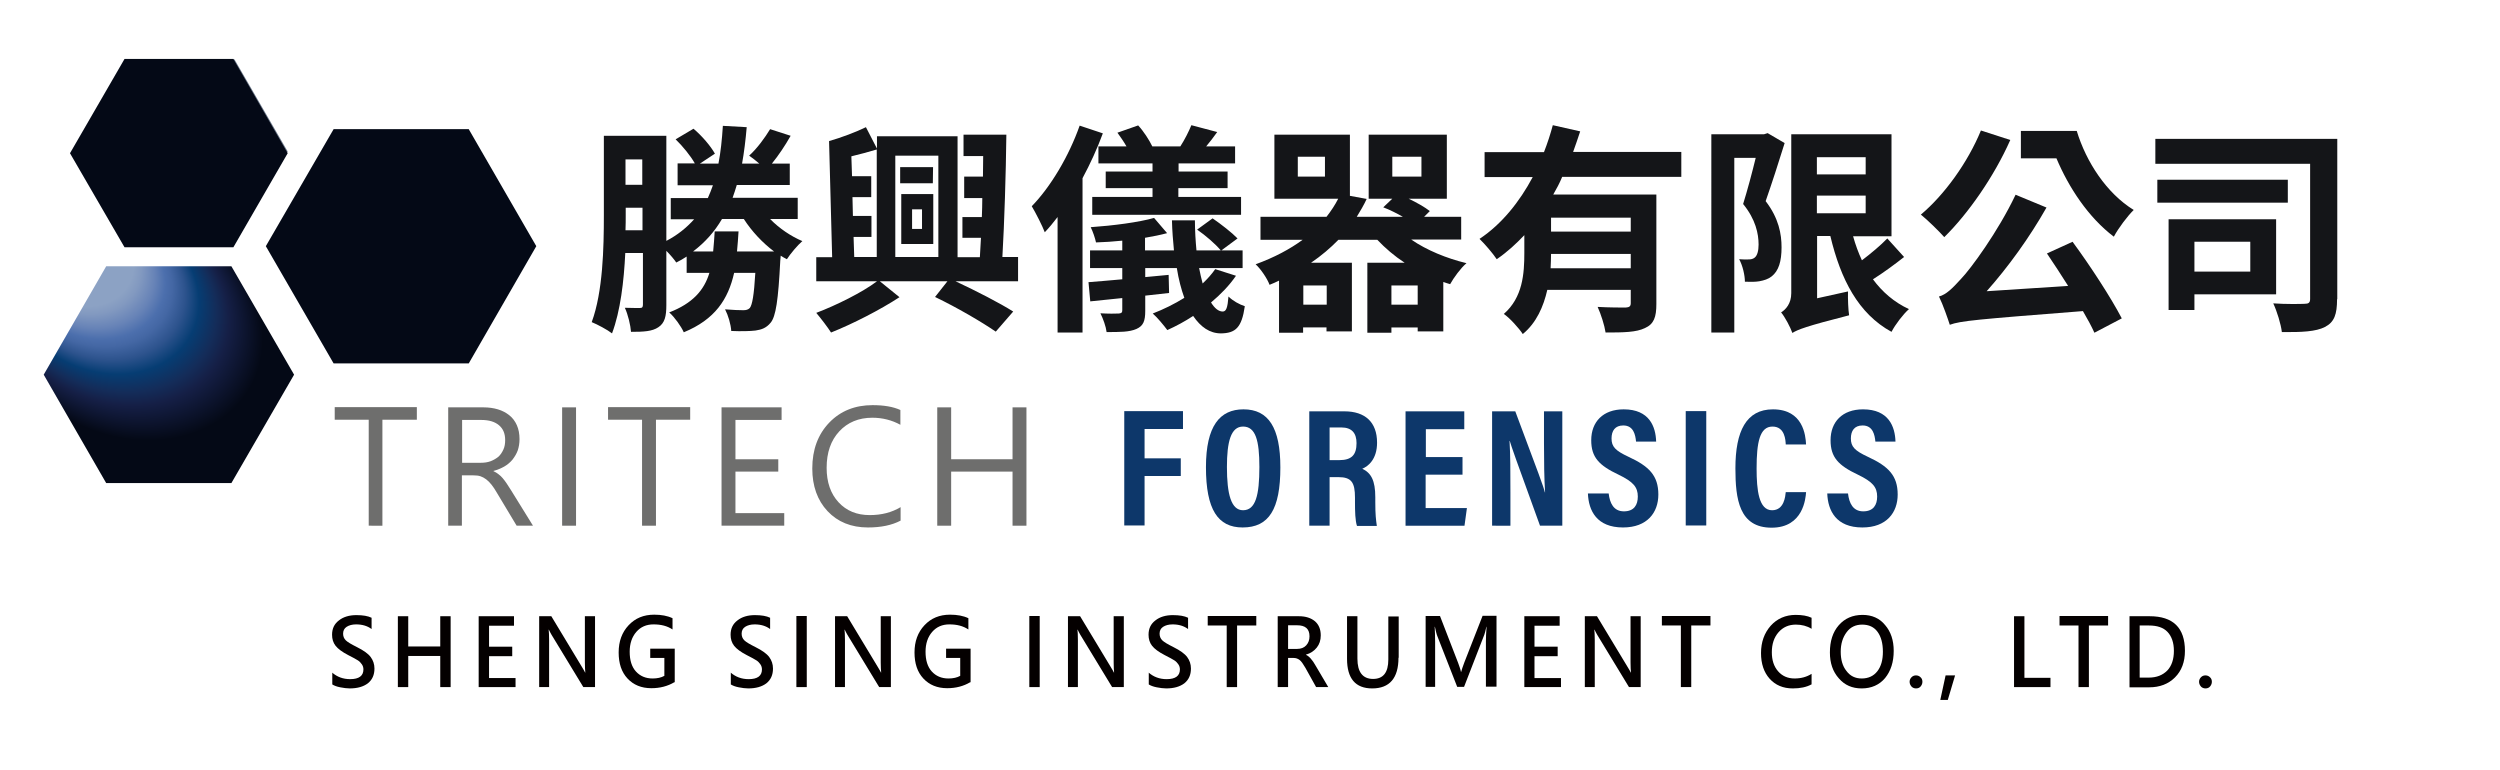
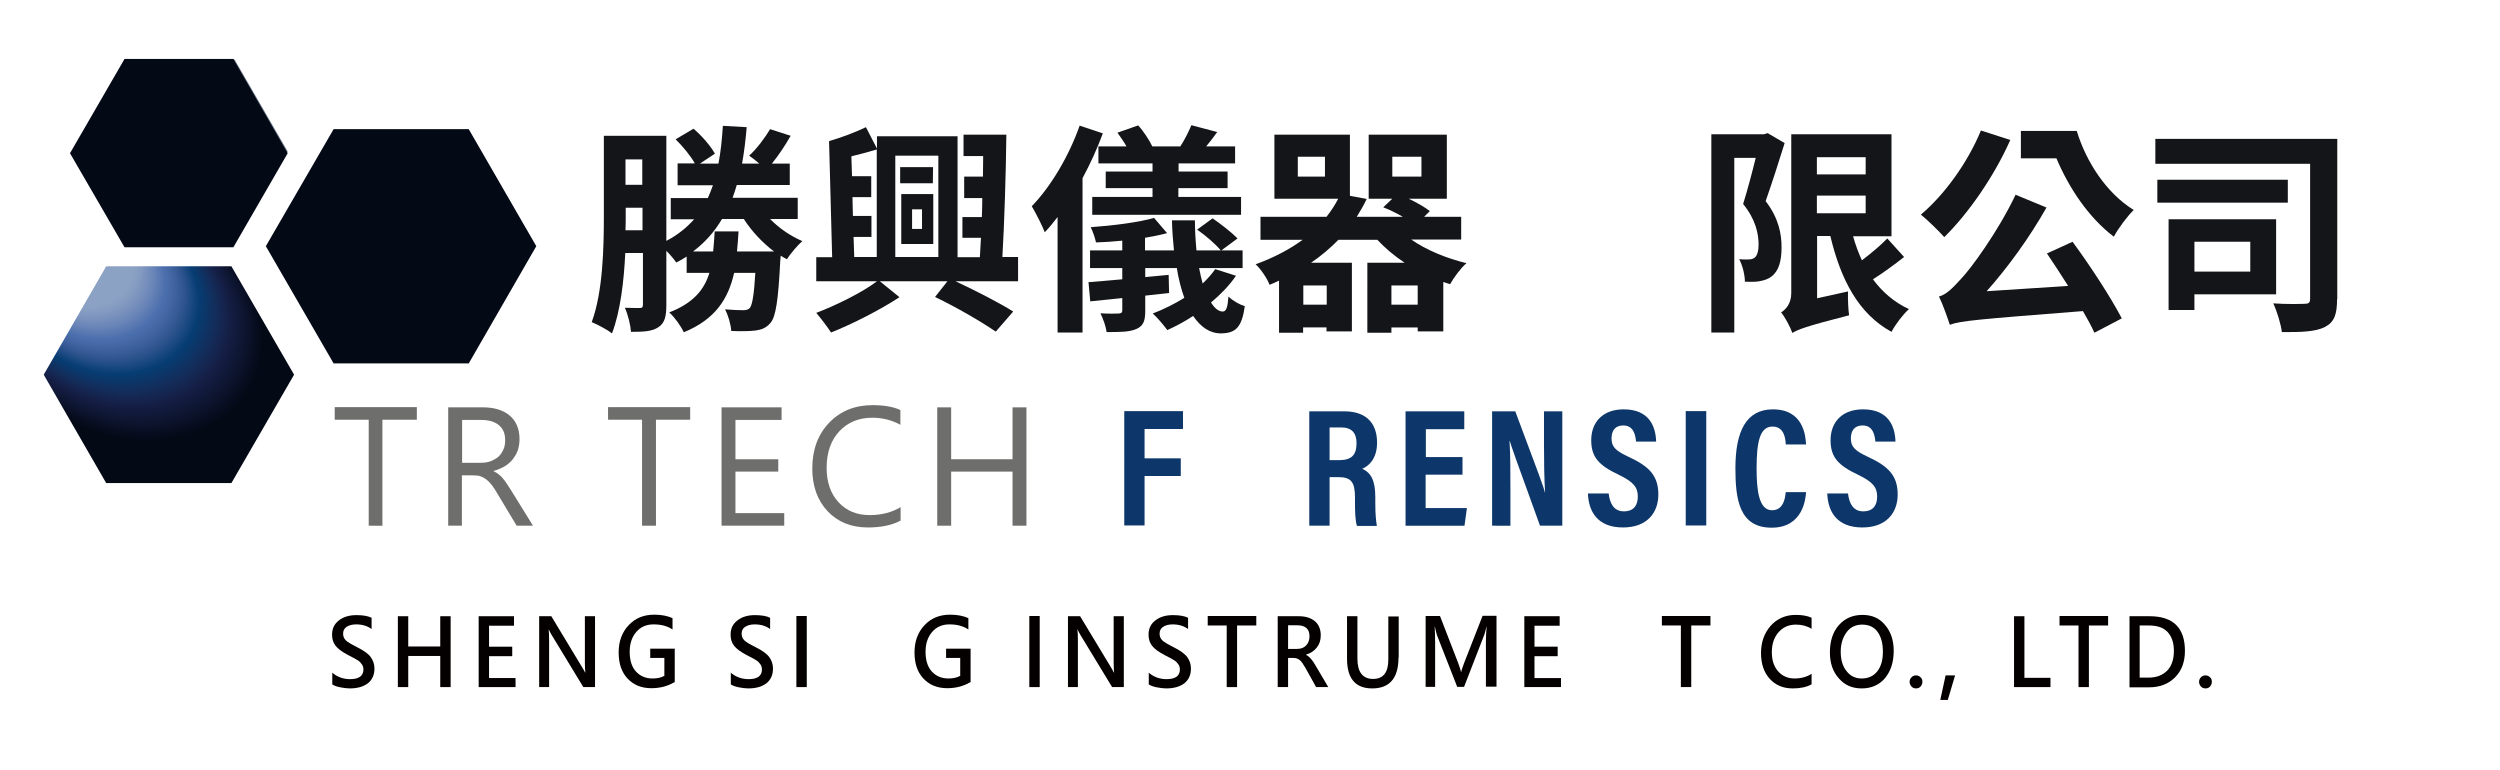
<svg xmlns="http://www.w3.org/2000/svg" version="1.1" id="圖層_1" x="0px" y="0px" viewBox="0 0 1132.3 348.7" style="enable-background:new 0 0 1132.3 348.7;" xml:space="preserve">
  <style type="text/css">
	.st0{fill:#141518;}
	.st1{fill:#FFFFFF;}
	.st2{fill:url(#SVGID_1_);}
	.st3{fill:url(#SVGID_2_);}
	.st4{fill:url(#SVGID_3_);}
	.st5{fill:url(#SVGID_4_);}
	.st6{fill:#6E6E6D;}
	.st7{fill:#0D376A;}
	.st8{fill:#040000;}
</style>
  <g>
    <path class="st0" d="M348.9,99.3c4,4.1,9.3,7.7,14.5,9.9c-2.2,1.9-5.4,5.7-7,8.2c-1-0.5-1.9-1-2.8-1.6c-0.1,0.8-0.1,1.7-0.2,2.3   c-0.9,17.8-2,25.3-4.4,28.1c-1.9,2.3-4,3.1-6.8,3.5c-2.4,0.3-6.6,0.4-11,0.2c-0.2-3.1-1.4-7.1-2.8-9.8c3.4,0.3,6.6,0.4,8.2,0.4   c1.3,0,2.2-0.2,3-1c1.1-1.4,1.9-5.7,2.5-15.9h-9.6c-2.7,12-8.7,21.1-22.8,26.9c-1.2-2.7-4.2-6.9-6.6-9c10.6-4.1,15.8-10,18.2-17.9   h-10.3v-7.4c-1.5,1-3.1,1.9-4.7,2.7c-0.8-1.2-2.6-3.4-4.5-5.3v24.6c0,5-0.7,8.1-3.6,10c-2.8,1.9-6.6,2.1-12.4,2.1   c-0.2-2.9-1.4-8-2.8-10.9c2.9,0.1,5.8,0.1,6.8,0.1c1.1,0,1.4-0.4,1.4-1.6v-23.3h-8c-0.6,12.7-2.2,26.3-6,36.4   c-2-1.6-6.7-4.1-9.2-5.1c5.1-13.8,5.5-33.8,5.5-48.3V61.5h28.3v47.6c5-2.6,9.1-5.9,12.6-9.8h-10.6v-9.6h16.8   c0.8-1.9,1.6-3.7,2.3-5.8h-16V74h7.8c-1.9-3.4-5.5-7.8-8.7-10.9l8.1-4.8c3.9,3.3,7.8,7.9,9.7,11.3l-6.8,4.5h8.4   c1-5.1,1.6-10.8,2-17.1l10.8,0.6c-0.5,5.9-1.2,11.5-2.1,16.5h7.8c-1.6-1.4-3.3-2.7-4.6-3.6c3.6-3.2,7.2-8.2,9.5-12l9.3,3   c-2.6,4.6-5.5,8.9-8.5,12.6h8.1v9.7h-24c-0.6,2-1.2,3.9-1.9,5.8h29.5v9.6H348.9z M291,104.4V94.1h-7.6v3.5c0,2,0,4.3-0.1,6.7H291z    M283.3,72.2v11.5h7.6V72.2H283.3z M350.6,113.9c-5.2-3.9-10.1-9.1-13.7-14.7H327c-3.4,5.8-7.6,10.5-13.1,14.7h9.1   c0.3-2.9,0.5-6,0.7-9.1h10.8c-0.2,3.1-0.4,6.2-0.7,9.1H350.6z" />
    <path class="st0" d="M461,127.4h-28.2c9.6,4.5,19.9,9.8,26.1,13.7l-7.9,9.1c-6.4-4.4-17.5-10.9-27.5-15.7l5.6-7.1h-30.6l8.9,7.2   c-8.7,5.7-21.2,12.1-31,16c-1.6-2.5-4.6-6.4-6.7-8.9c9-3.4,20.9-9.3,27.5-14.3h-27.5v-10.9h7.2l-1.4-52.6   c5.6-1.6,12.2-4.1,16.7-6.3l5,9.7v-5.6h36.5v54.8h10.1c0.2-2.8,0.3-5.7,0.5-8.8h-8.4v-9.4h8.8c0.1-2.8,0.2-5.7,0.2-8.6h-8.2V80h8.5   c0-3.2,0.1-6.2,0.1-9.3h-8.9V61h19.4c-0.2,17.6-0.9,39.9-1.8,55.4h7.1V127.4z M386.9,116.4h10.2V67.7c-3.8,1.1-7.6,2.2-11.5,3.1   l0.3,9h8.7v9.5h-8.5l0.2,8.5h8.4v9.5h-8.1L386.9,116.4z M405.5,70.5v45.9H425V70.5H405.5z M422.5,83h-14.8v-7.3h14.9L422.5,83z    M408.2,87.9h14.5v22.6h-14.5V87.9z M413.1,103.7h4.5v-8.9h-4.5V103.7z" />
    <path class="st0" d="M499.5,60.4c-2.5,6.8-5.7,13.8-9.2,20.3v69.9H479V98.3c-1.9,2.5-3.8,4.8-5.8,6.9c-1-2.7-4.1-8.8-5.9-11.8   c8.5-8.7,16.8-22.6,21.7-36.5L499.5,60.4z M559.8,124.9c-3,4.4-6.9,8.4-11.3,12.1c1.6,2.6,3.4,4.1,5.3,4.1c1.6,0,2.2-1.8,2.6-6.8   c2,2,5,3.6,7.4,4.4c-1.4,9.7-4.2,12.2-10.8,12.3c-5.1,0-9.2-2.9-12.6-7.9c-3.8,2.5-7.7,4.6-11.7,6.4c-1.4-1.9-4.6-5.8-6.6-7.5   c4.9-1.9,9.8-4.3,14.3-7.1c-1.4-3.9-2.6-8.4-3.4-13.5h-14.3v4.1l10.6-1l0.2,8.2l-10.8,1.2v6.9c0,4.7-0.9,6.8-4,8.2   c-3.2,1.4-7.4,1.4-13.5,1.4c-0.3-2.5-1.6-6.1-2.8-8.5c3.3,0.2,7.2,0.2,8.3,0.1c1.2-0.1,1.6-0.4,1.6-1.5v-5.5l-14.5,1.5l-0.8-8.7   c4.3-0.3,9.5-0.8,15.3-1.3v-5.1h-14.6v-8h14.6v-4.4c-4,0.4-8.1,0.7-11.9,0.8c-0.4-1.9-1.4-4.9-2.4-6.9c10-0.7,21.8-2.2,28.7-4.2   l5.9,6.9c-3,0.8-6.4,1.5-10,2.1v5.7h13.1c-0.4-4.3-0.8-8.8-0.9-13.6h10.4c0,4.7,0.3,9.3,0.7,13.6h11c-2.3-2.8-6.8-6.7-10.7-9.4   l7-5.1c3.8,2.6,8.8,6.5,11.3,9.1l-7.3,5.4h9.6v8h-19.7c0.5,2.5,1,4.8,1.6,7c2.2-2.1,4.1-4.2,5.7-6.5L559.8,124.9z M510.2,66.3   c-1.2-2.1-2.7-4.3-4.1-6.2l9.4-3.3c2.5,2.7,5,6.6,6.4,9.5h12.7c1.9-2.9,3.9-6.9,5-9.6l11.7,3.1c-1.7,2.4-3.4,4.6-5,6.5h13.1V74   h-25.6v3.7H556v7.5h-22.3v4h28.4v8.1h-67.4v-8.1h27.3v-4h-21.2v-7.5h21.2V74h-24.5v-7.7H510.2z" />
    <path class="st0" d="M639.3,108.6c6.9,4.7,15.8,8.4,24.9,10.6c-2.6,2.2-5.8,6.6-7.4,9.5c-1-0.3-2.1-0.6-3.1-1v22.4h-11.6v-1.8   h-11.9v2.4h-10.9V119h16.9c-4.6-3-8.8-6.6-12.4-10.4h-17.6c-3.6,3.7-7.7,7.2-12.4,10.4h18.5v31.1h-11.5v-1.8h-10.6v2.4h-10.9v-23.6   c-1.4,0.7-2.8,1.3-4.3,1.9c-1-2.8-4-7.2-6.3-9.3c8.5-3.1,15.6-6.9,21.3-11.1h-19.1V98.2h29.9c2.1-2.7,3.9-5.4,5.3-8.2h-28.9V61   h34.2v27.7l7.6,1.4c-1.3,2.8-2.9,5.5-4.5,8.1h20.9c-2.8-1.6-6-3.2-8.9-4.3l4.1-3.9h-10.7V61h35.4v29H638c3.6,1.7,7.3,3.8,9.6,5.6   l-2.6,2.6h16.8v10.3H639.3z M600.1,71h-12.3V80h12.3V71z M600.9,129.3h-10.6v8.7h10.6V129.3z M642.1,138v-8.7h-11.9v8.7H642.1z    M630.6,80h13.2V71h-13.2V80z" />
-     <path class="st0" d="M707.5,80.2c-1.1,2.7-2.5,5.3-4,7.9h46.7v49.6c0,5.9-1.1,9.1-5.2,10.9c-3.9,1.9-9.6,2-17.8,2   c-0.5-3.3-2.1-8.3-3.6-11.6c5.1,0.3,10.9,0.3,12.7,0.3c1.7-0.1,2.3-0.6,2.3-2v-6h-37.8c-1.7,7.5-4.9,14.9-11.1,20   c-1.6-2.5-6.1-7.5-8.6-9.1c8.6-7.5,9.3-18.3,9.3-27.6v-8.1c-3.8,4-7.8,7.7-12.5,10.9c-1.8-2.7-5.5-7-7.8-9.2   c10.1-6.7,18.2-16.9,24.1-28h-21.8V68.9h26.9c1.6-4.1,2.9-8.1,4-12.2l12.4,2.8c-1,3.1-2.1,6.2-3.2,9.3h49v11.3H707.5z M738.6,121.5   v-6.5h-36.1c0,2.1-0.1,4.2-0.2,6.5H738.6z M738.6,98.6h-36.1v6.3h36.1V98.6z" />
    <path class="st0" d="M808.3,64.8c-2.6,8.4-5.9,18.6-8.6,26.3c6,7.8,7.2,15,7.2,20.9c0,6.4-1.3,10.7-4.5,13.2   c-1.5,1.2-3.4,1.8-5.6,2.2c-1.8,0.3-4.2,0.3-6.5,0.2c0-2.9-1-7.3-2.6-10.2c1.7,0.1,3.2,0.2,4.3,0.1c1,0,2-0.2,2.7-0.8   c1.2-0.9,1.8-3.1,1.8-5.9c0-4.9-1.3-11.4-7-18.4c1.9-6.1,4.1-14.3,5.7-20.9h-9.7v79.1h-10.4V60.8h23.9l1.6-0.5L808.3,64.8z    M862.4,116.4c-4.3,3.4-9.5,7.2-14.1,10.1c4.2,5.7,9.6,10.4,16.3,13.5c-2.6,2.3-6.2,7-7.9,10.3c-15-8.2-23-23.7-27.7-43.4h-6v28.2   l14-3.1c-0.1,3.4,0.1,8.3,0.5,10.8c-19.6,5-23.3,6.5-25.7,8c-0.9-2.6-3.4-7.3-5.1-9.3c2.1-1.3,4.6-4,4.6-8.7v-72h45.4V107h-17.4   c1.1,3.9,2.4,7.5,4,10.9c4.1-3.1,8.5-6.8,11.5-9.9L862.4,116.4z M822.9,71.1V79H845v-7.8H822.9z M822.9,96.6H845v-8h-22.1V96.6z" />
    <path class="st0" d="M910.5,63.4c-7.3,16.5-19.1,33.4-29.9,44c-2.3-2.6-7.6-7.8-10.6-10.2c10.6-8.9,21.2-23.5,27.2-38.1L910.5,63.4   z M938.7,109.5c8.1,11,17.4,25.3,22.3,34.7l-12.4,6.5c-1.3-2.9-3.1-6.2-5.2-9.8c-48.5,3.8-55.3,4.4-60.3,6.2   c-0.8-2.5-3.1-9.2-4.9-12.8c3.3-0.9,6-3.6,10-8c4.2-4.3,16.8-21.4,24.7-38.1l14,5.8c-7.7,13.6-17.4,27-27.1,37.9l36.9-2.4   c-3.2-5-6.5-10.2-9.6-14.7L938.7,109.5z M940.6,59.3c4.3,14.1,13.5,28.2,25.8,35.8c-2.7,2.6-7,8.3-9,12.1   c-11.5-8.7-20.4-22.2-26-35.5h-16.1V59.3H940.6z" />
    <path class="st0" d="M1058.5,135.5c0,6.8-1.2,10.4-5.5,12.6c-4.1,2.1-10.5,2.4-19.5,2.3c-0.4-3.5-2.2-9.4-3.9-13   c5.6,0.4,12.3,0.3,14.2,0.2c1.8,0,2.5-0.5,2.5-2.2V74.2h-70.1V62.9h82.4V135.5z M1036.2,91.8h-59.1V81.4h59.1V91.8z M993.9,133.2   v7.2h-11.7V99.3h48.7v34H993.9z M993.9,109.5V123h25.3v-13.5H993.9z" />
  </g>
  <g>
    <g>
      <image style="overflow:visible;" width="524" height="462" transform="matrix(0.24 0 0 0.24 20.04 119.28)">
		</image>
    </g>
    <g>
      <image style="overflow:visible;" width="581" height="512" transform="matrix(0.24 0 0 0.24 117.48 55.68)">
		</image>
    </g>
    <g>
      <image style="overflow:visible;" width="457" height="403" transform="matrix(0.24 0 0 0.24 31.56 24.48)">
		</image>
    </g>
    <polygon class="st1" points="50.3,122 105.6,122 133.2,169.8 105.6,217.6 50.3,217.6 22.7,169.8  " />
    <polygon class="st1" points="151.1,58.5 212.3,58.5 242.9,111.5 212.3,164.6 151.1,164.6 120.4,111.5  " />
    <radialGradient id="SVGID_1_" cx="82.124" cy="68.59" r="45.057" fx="43.164" fy="45.957" gradientUnits="userSpaceOnUse">
      <stop offset="0" style="stop-color:#37475F" />
      <stop offset="0.312" style="stop-color:#445268" />
      <stop offset="0.909" style="stop-color:#687486" />
      <stop offset="1" style="stop-color:#6E7A8C" />
    </radialGradient>
    <polygon class="st2" points="58,26.9 106.2,26.9 130.3,68.6 106.2,110.3 58,110.3 34,68.6  " />
    <radialGradient id="SVGID_2_" cx="81.016" cy="69.37" r="85.063" fx="7.463" fy="26.642" gradientTransform="matrix(0.891 0.454 -0.368 0.722 34.34 -17.476)" gradientUnits="userSpaceOnUse">
      <stop offset="0.137" style="stop-color:#8CA2C4" />
      <stop offset="0.273" style="stop-color:#8CA2C4" />
      <stop offset="0.296" style="stop-color:#8299C0" />
      <stop offset="0.336" style="stop-color:#6783B7" />
      <stop offset="0.367" style="stop-color:#4C6FAD" />
      <stop offset="0.389" style="stop-color:#4467A4" />
      <stop offset="0.427" style="stop-color:#2D538D" />
      <stop offset="0.468" style="stop-color:#063D73" />
      <stop offset="0.521" style="stop-color:#142C59" />
      <stop offset="0.558" style="stop-color:#151F46" />
      <stop offset="0.659" style="stop-color:#040916" />
    </radialGradient>
    <polygon class="st3" points="56.4,26.7 105.7,26.7 130.3,69.4 105.7,112 56.4,112 31.7,69.4  " />
    <radialGradient id="SVGID_3_" cx="181.688" cy="111.541" r="105.714" fx="90.278" fy="58.439" gradientTransform="matrix(0.891 0.454 -0.368 0.722 60.82 -51.444)" gradientUnits="userSpaceOnUse">
      <stop offset="0.137" style="stop-color:#8CA2C4" />
      <stop offset="0.273" style="stop-color:#8CA2C4" />
      <stop offset="0.296" style="stop-color:#8299C0" />
      <stop offset="0.336" style="stop-color:#6783B7" />
      <stop offset="0.367" style="stop-color:#4C6FAD" />
      <stop offset="0.389" style="stop-color:#4467A4" />
      <stop offset="0.427" style="stop-color:#2D538D" />
      <stop offset="0.468" style="stop-color:#063D73" />
      <stop offset="0.521" style="stop-color:#142C59" />
      <stop offset="0.558" style="stop-color:#151F46" />
      <stop offset="0.659" style="stop-color:#040916" />
    </radialGradient>
    <polygon class="st4" points="151.1,58.5 212.3,58.5 242.9,111.5 212.3,164.6 151.1,164.6 120.4,111.5  " />
    <radialGradient id="SVGID_4_" cx="76.471" cy="169.669" r="97.868" fx="-8.154" fy="120.509" gradientTransform="matrix(0.891 0.454 -0.368 0.722 70.728 12.499)" gradientUnits="userSpaceOnUse">
      <stop offset="0.137" style="stop-color:#8CA2C4" />
      <stop offset="0.273" style="stop-color:#8CA2C4" />
      <stop offset="0.296" style="stop-color:#8299C0" />
      <stop offset="0.336" style="stop-color:#6783B7" />
      <stop offset="0.367" style="stop-color:#4C6FAD" />
      <stop offset="0.389" style="stop-color:#4467A4" />
      <stop offset="0.427" style="stop-color:#2D538D" />
      <stop offset="0.468" style="stop-color:#063D73" />
      <stop offset="0.521" style="stop-color:#142C59" />
      <stop offset="0.558" style="stop-color:#151F46" />
      <stop offset="0.659" style="stop-color:#040916" />
    </radialGradient>
    <polygon class="st5" points="48.1,120.6 104.8,120.6 133.2,169.7 104.8,218.8 48.1,218.8 19.8,169.7  " />
  </g>
  <g>
    <path class="st6" d="M188.7,190.1h-15.5v48H167v-48h-15.4v-5.7h37.2V190.1z" />
    <path class="st6" d="M241.4,238.1H234l-9-15c-0.8-1.4-1.6-2.6-2.4-3.6c-0.8-1-1.6-1.8-2.4-2.4c-0.8-0.6-1.7-1.1-2.6-1.4   c-0.9-0.3-2-0.4-3.2-0.4h-5.2v22.8H203v-53.6h16c2.3,0,4.5,0.3,6.5,0.9s3.7,1.5,5.2,2.7c1.5,1.2,2.6,2.7,3.4,4.5   c0.8,1.8,1.2,3.9,1.2,6.3c0,1.9-0.3,3.6-0.8,5.1c-0.6,1.6-1.4,2.9-2.4,4.2c-1,1.2-2.3,2.3-3.7,3.1s-3.1,1.5-4.9,2v0.1   c0.9,0.4,1.7,0.9,2.3,1.4c0.7,0.5,1.3,1.1,1.9,1.8s1.2,1.5,1.8,2.4c0.6,0.9,1.2,1.9,2,3.1L241.4,238.1z M209.3,190.1v19.5h8.5   c1.6,0,3-0.2,4.4-0.7c1.3-0.5,2.5-1.2,3.5-2c1-0.9,1.7-2,2.3-3.3s0.8-2.7,0.8-4.3c0-2.9-0.9-5.1-2.8-6.7c-1.9-1.6-4.5-2.4-8.1-2.4   H209.3z" />
-     <path class="st6" d="M260.9,238.1h-6.3v-53.6h6.3V238.1z" />
+     <path class="st6" d="M260.9,238.1h-6.3v-53.6V238.1z" />
    <path class="st6" d="M312.6,190.1h-15.5v48h-6.3v-48h-15.4v-5.7h37.2V190.1z" />
    <path class="st6" d="M355.2,238.1h-28.4v-53.6H354v5.7h-20.9v17.8h19.4v5.6h-19.4v18.8h22.1V238.1z" />
    <path class="st6" d="M407.9,235.8c-4,2.1-8.9,3.1-14.8,3.1c-7.6,0-13.7-2.5-18.3-7.4c-4.6-4.9-6.9-11.4-6.9-19.3   c0-8.6,2.6-15.5,7.7-20.8s11.7-7.9,19.6-7.9c5.1,0,9.3,0.7,12.6,2.2v6.7c-3.8-2.1-8.1-3.2-12.7-3.2c-6.2,0-11.2,2.1-15,6.2   c-3.8,4.1-5.7,9.6-5.7,16.5c0,6.5,1.8,11.7,5.4,15.6c3.6,3.9,8.3,5.8,14.1,5.8c5.4,0,10-1.2,14-3.6V235.8z" />
    <path class="st6" d="M464.9,238.1h-6.3v-24.5h-27.8v24.5h-6.3v-53.6h6.3v23.5h27.8v-23.5h6.3V238.1z" />
    <path class="st7" d="M509.1,186.2h26.7v8.1h-17.4v13.3h16.4v8h-16.4v22.4h-9.2V186.2z" />
-     <path class="st7" d="M579.9,211.7c0,19-5.2,27.2-17.1,27.2c-11.2,0-16.6-8.1-16.6-27.3c0-18.7,6.3-26.2,17-26.2   C574.5,185.4,579.9,193.7,579.9,211.7z M555.7,211.5c0,12.3,1.9,19.6,7.3,19.6c5.7,0,7.4-6.8,7.4-19.6c0-12-1.7-18.3-7.4-18.3   C557.5,193.2,555.7,200,555.7,211.5z" />
    <path class="st7" d="M602.2,216v22.1H593v-51.8h15.9c9.4,0,14.8,4.9,14.8,14.2c0,7.5-4,10.7-6.7,11.8c4,1.9,5.9,5.3,5.9,12.9v2.1   c0,5.9,0.3,8.1,0.7,10.9h-9c-0.8-2.4-0.9-6.5-0.9-10.9v-1.9c0-6.9-1.6-9.3-7.5-9.3H602.2z M602.2,208.4h4.4c5.6,0,7.8-2.4,7.8-7.7   c0-4.5-2.1-7.1-6.9-7.1h-5.3V208.4z" />
    <path class="st7" d="M662.3,215h-16.6v15.1h18.7l-1.1,8h-26.7v-51.8h26.6v8.1h-17.4V207h16.6V215z" />
    <path class="st7" d="M675.8,238.1v-51.8h10.5c10.7,28.6,12.8,34.1,13.4,36.7h0.1c-0.4-6.2-0.5-13.9-0.5-22.4v-14.3h8.3v51.8h-10.1   c-11.1-30.5-13-36-13.7-38.4h-0.1c0.4,6.4,0.4,14,0.4,23.3v15.1H675.8z" />
    <path class="st7" d="M728.6,223.5c0.5,4.3,2.2,8.1,6.9,8.1c4.6,0,6.3-2.9,6.3-6.7c0-4.3-2.1-6.7-8.7-9.9   c-8.9-4.2-12.4-7.9-12.4-15.6c0-8.3,5.3-14,14.7-14c11.7,0,14.5,7.9,14.7,14.6h-9.1c-0.3-3-1.1-7.3-5.8-7.3c-3.7,0-5.3,2.4-5.3,5.9   c0,3.7,1.7,5.5,7.7,8.3c9.3,4.3,13.5,8.5,13.5,17.1c0,8.1-5,14.9-16,14.9c-11.9,0-15.6-7.6-15.9-15.4H728.6z" />
    <path class="st7" d="M772.8,186.2v51.8h-9.3v-51.8H772.8z" />
    <path class="st7" d="M818,223c-0.2,2.6-1.2,16-15.6,16c-14.7,0-16.4-12.9-16.4-26.9c0-16.8,4.9-26.7,17-26.7   c13.7,0,14.8,11.8,15,15.9h-9.2c-0.1-1.8-0.3-8.1-6-8.1c-5.8,0-7.2,7.1-7.2,19c0,9.8,1,18.9,7,18.9c5.5,0,6-6.3,6.2-8.2H818z" />
    <path class="st7" d="M837,223.5c0.5,4.3,2.2,8.1,6.9,8.1c4.6,0,6.3-2.9,6.3-6.7c0-4.3-2.1-6.7-8.7-9.9c-8.9-4.2-12.4-7.9-12.4-15.6   c0-8.3,5.3-14,14.7-14c11.7,0,14.5,7.9,14.7,14.6h-9.1c-0.3-3-1.1-7.3-5.8-7.3c-3.7,0-5.3,2.4-5.3,5.9c0,3.7,1.7,5.5,7.7,8.3   c9.3,4.3,13.5,8.5,13.5,17.1c0,8.1-5,14.9-16,14.9c-11.9,0-15.6-7.6-15.9-15.4H837z" />
  </g>
  <g>
    <path class="st8" d="M150.4,304.6c2.3,2,5,3,8.2,3c4,0,6-1.5,6-4.4c0-0.8-0.2-1.6-0.7-2.3s-1-1.3-1.8-1.8s-2.2-1.3-4.4-2.4   c-2.7-1.4-4.6-2.8-5.7-4.2c-1.1-1.4-1.6-3.1-1.6-5c0-2.8,1-4.9,3.1-6.5c2-1.6,4.7-2.4,7.9-2.4c3,0,5.3,0.4,6.9,1.2v5.1   c-1.9-1.4-4.2-2.1-7-2.1c-1.8,0-3.2,0.4-4.3,1.1s-1.6,1.8-1.6,3.1c0,1.2,0.4,2.2,1.2,3c0.8,0.8,2.5,1.8,5.1,3.1   c3,1.5,5.1,3,6.2,4.5s1.7,3.2,1.7,5.2c0,2.9-1,5.1-3,6.7c-2,1.5-4.7,2.3-8.2,2.3c-1.3,0-2.7-0.2-4.3-0.5c-1.6-0.3-2.8-0.8-3.6-1.3   V304.6z" />
    <path class="st8" d="M204.1,311.2h-4.7v-14.1h-14.5v14.1h-4.7v-32.1h4.7v13.7h14.5v-13.7h4.7V311.2z" />
    <path class="st8" d="M233.5,311.2h-16.7v-32.1h16v4.3h-11.3v9.5H232v4.3h-10.5v9.9h12V311.2z" />
    <path class="st8" d="M269.4,311.2h-5.2l-14.4-23.7c-0.5-0.9-0.9-1.6-1.2-2.3h-0.1c0.1,0.8,0.2,2.4,0.2,4.7v21.3h-4.5v-32.1h5.5   l14,23.2c0.7,1.1,1.1,1.9,1.3,2.3h0.1c-0.1-1-0.2-2.5-0.2-4.6v-20.9h4.6V311.2z" />
    <path class="st8" d="M305.4,309c-3,1.8-6.5,2.7-10.4,2.7c-4.5,0-8.1-1.5-10.8-4.4s-4-6.8-4-11.8c0-5,1.5-9.1,4.5-12.3   c3-3.2,6.8-4.8,11.6-4.8c3.2,0,6,0.5,8.3,1.6v5.1c-2.4-1.6-5.2-2.3-8.6-2.3c-3.2,0-5.8,1.1-7.8,3.4c-2,2.3-3,5.3-3,9   c0,3.8,0.9,6.8,2.8,8.9c1.9,2.1,4.4,3.2,7.6,3.2c2.1,0,3.9-0.4,5.3-1.2v-8.1h-6.4v-4.2h11.1V309z" />
    <path class="st8" d="M330.9,304.6c2.3,2,5,3,8.2,3c4,0,6-1.5,6-4.4c0-0.8-0.2-1.6-0.7-2.3s-1-1.3-1.8-1.8s-2.2-1.3-4.4-2.4   c-2.7-1.4-4.6-2.8-5.7-4.2c-1.1-1.4-1.6-3.1-1.6-5c0-2.8,1-4.9,3.1-6.5c2-1.6,4.7-2.4,7.9-2.4c3,0,5.3,0.4,6.9,1.2v5.1   c-1.9-1.4-4.2-2.1-7-2.1c-1.8,0-3.2,0.4-4.3,1.1s-1.6,1.8-1.6,3.1c0,1.2,0.4,2.2,1.2,3c0.8,0.8,2.5,1.8,5.1,3.1   c3,1.5,5.1,3,6.2,4.5s1.7,3.2,1.7,5.2c0,2.9-1,5.1-3,6.7c-2,1.5-4.7,2.3-8.2,2.3c-1.3,0-2.7-0.2-4.3-0.5c-1.6-0.3-2.8-0.8-3.6-1.3   V304.6z" />
    <path class="st8" d="M365.4,283.1L365.4,283.1v24v0v4.1h-4.7v-4.1v0v-24v0v-4.1h4.7V283.1z" />
-     <path class="st8" d="M403.4,311.2h-5.2l-14.4-23.7c-0.5-0.9-0.9-1.6-1.2-2.3h-0.1c0.1,0.8,0.2,2.4,0.2,4.7v21.3h-4.5v-32.1h5.5   l14,23.2c0.7,1.1,1.1,1.9,1.3,2.3h0.1c-0.1-1-0.2-2.5-0.2-4.6v-20.9h4.6V311.2z" />
    <path class="st8" d="M439.4,309c-3,1.8-6.5,2.7-10.4,2.7c-4.5,0-8.1-1.5-10.8-4.4s-4-6.8-4-11.8c0-5,1.5-9.1,4.5-12.3   c3-3.2,6.8-4.8,11.6-4.8c3.2,0,6,0.5,8.3,1.6v5.1c-2.4-1.6-5.2-2.3-8.6-2.3c-3.2,0-5.8,1.1-7.8,3.4c-2,2.3-3,5.3-3,9   c0,3.8,0.9,6.8,2.8,8.9c1.9,2.1,4.4,3.2,7.6,3.2c2.1,0,3.9-0.4,5.3-1.2v-8.1h-6.4v-4.2h11.1V309z" />
    <path class="st8" d="M470.9,283.1L470.9,283.1v24v0v4.1h-4.7v-4.1v0v-24v0v-4.1h4.7V283.1z" />
    <path class="st8" d="M508.9,311.2h-5.2l-14.4-23.7c-0.5-0.9-0.9-1.6-1.2-2.3H488c0.1,0.8,0.2,2.4,0.2,4.7v21.3h-4.5v-32.1h5.5   l14,23.2c0.7,1.1,1.1,1.9,1.3,2.3h0.1c-0.1-1-0.2-2.5-0.2-4.6v-20.9h4.6V311.2z" />
    <path class="st8" d="M520.2,304.6c2.3,2,5,3,8.2,3c4,0,6-1.5,6-4.4c0-0.8-0.2-1.6-0.7-2.3s-1-1.3-1.8-1.8s-2.2-1.3-4.4-2.4   c-2.7-1.4-4.6-2.8-5.7-4.2c-1.1-1.4-1.6-3.1-1.6-5c0-2.8,1-4.9,3.1-6.5c2-1.6,4.7-2.4,7.9-2.4c3,0,5.3,0.4,6.9,1.2v5.1   c-1.9-1.4-4.2-2.1-7-2.1c-1.8,0-3.2,0.4-4.3,1.1s-1.6,1.8-1.6,3.1c0,1.2,0.4,2.2,1.2,3c0.8,0.8,2.5,1.8,5.1,3.1   c3,1.5,5.1,3,6.2,4.5s1.7,3.2,1.7,5.2c0,2.9-1,5.1-3,6.7c-2,1.5-4.7,2.3-8.2,2.3c-1.3,0-2.7-0.2-4.3-0.5c-1.6-0.3-2.8-0.8-3.6-1.3   V304.6z" />
    <path class="st8" d="M569,283.3h-8.7v27.9h-4.7v-27.9H547v-4.3h22V283.3z" />
    <path class="st8" d="M601.6,311.2h-5.5l-4.9-8.8c-1-1.7-1.8-2.9-2.6-3.5c-0.8-0.6-1.7-0.9-2.7-0.9h-2.5v13.2h-4.7v-32.1h9.6   c3.1,0,5.5,0.8,7.3,2.3c1.7,1.5,2.6,3.6,2.6,6.4c0,2.2-0.6,4-1.8,5.5c-1.2,1.5-2.8,2.6-4.9,3.2v0.1c1.3,0.5,2.9,2.2,4.5,5.1   L601.6,311.2z M583.4,283.2v10.7h4.1c1.7,0,3.1-0.5,4.1-1.6c1-1.1,1.5-2.4,1.5-4.1c0-3.4-1.9-5-5.6-5H583.4z" />
    <path class="st8" d="M633.4,297.9c0,9.2-4,13.9-11.9,13.9c-7.6,0-11.4-4.5-11.4-13.4v-19.3h4.7v19.2c0,6.1,2.4,9.2,7.1,9.2   c4.6,0,6.9-2.9,6.9-8.8v-19.5h4.7V297.9z" />
    <path class="st8" d="M673,311.2v-20.8c0-1.8,0.1-4,0.3-6.5h-0.1c-0.4,1.8-0.7,3-0.9,3.5l-9.2,23.7h-3.1l-9.2-23.5   c-0.2-0.6-0.5-1.8-0.9-3.7h-0.1c0.1,1.9,0.2,4.3,0.2,7v20.2h-4.3v-32.1h6.5l8.2,21.2c0.6,1.7,1.1,3,1.3,4.1h0.1   c0.2-0.9,0.7-2.3,1.4-4.2l8.3-21.2h6.3v32.1H673z" />
    <path class="st8" d="M707.1,311.2h-16.7v-32.1h16v4.3H695v9.5h10.5v4.3H695v9.9h12V311.2z" />
-     <path class="st8" d="M743,311.2h-5.2l-14.4-23.7c-0.5-0.9-0.9-1.6-1.2-2.3h-0.1c0.1,0.8,0.2,2.4,0.2,4.7v21.3h-4.5v-32.1h5.5   l14,23.2c0.7,1.1,1.1,1.9,1.3,2.3h0.1c-0.1-1-0.2-2.5-0.2-4.6v-20.9h4.6V311.2z" />
    <path class="st8" d="M774.7,283.3H766v27.9h-4.7v-27.9h-8.6v-4.3h22V283.3z" />
    <path class="st8" d="M820.4,310c-2.2,1.2-5,1.8-8.4,1.8c-4.4,0-7.9-1.5-10.5-4.4c-2.6-2.9-3.9-6.8-3.9-11.6c0-5,1.5-9.1,4.4-12.4   c2.9-3.2,6.7-4.9,11.3-4.9c2.9,0,5.3,0.4,7.2,1.3v5c-2.1-1.3-4.5-1.9-7.1-1.9c-3.3,0-5.9,1.2-7.9,3.5s-3,5.3-3,9   c0,3.6,0.9,6.4,2.8,8.6c1.9,2.2,4.4,3.3,7.5,3.3c2.9,0,5.5-0.7,7.7-2.1V310z" />
    <path class="st8" d="M828.8,295.5c0-5.1,1.3-9.2,4-12.3c2.7-3.1,6.3-4.7,10.8-4.7c4.2,0,7.7,1.5,10.2,4.6c2.6,3,3.9,6.9,3.9,11.7   c0,5-1.3,9.1-3.9,12.3c-2.6,3.1-6.2,4.7-10.6,4.7c-4.3,0-7.7-1.5-10.3-4.5C830.1,304.2,828.8,300.3,828.8,295.5z M833.7,295.2   c0,3.5,0.8,6.5,2.6,8.7c1.7,2.3,4,3.4,6.9,3.4c3,0,5.4-1.1,7.1-3.3s2.5-5.1,2.5-8.8c0-3.8-0.8-6.8-2.4-9c-1.6-2.2-3.9-3.3-7-3.3   c-2.9,0-5.3,1.1-7,3.4C834.6,288.7,833.7,291.6,833.7,295.2z" />
    <path class="st8" d="M864.9,308.8c0-0.8,0.3-1.5,0.9-2.1c0.6-0.6,1.3-0.8,2-0.8c0.8,0,1.5,0.3,2,0.8c0.6,0.5,0.9,1.2,0.9,2.1   c0,0.8-0.3,1.5-0.8,2.1c-0.5,0.6-1.2,0.9-2.1,0.9c-0.8,0-1.5-0.3-2-0.8C865.2,310.3,864.9,309.6,864.9,308.8z" />
    <path class="st8" d="M885.5,305.9l-3.3,11.1h-3.4l2.4-11.1H885.5z" />
    <path class="st8" d="M928.6,311.2h-16.4v-32.1h4.7v27.9h11.8V311.2z" />
    <path class="st8" d="M954.8,283.3h-8.7v27.9h-4.7v-27.9h-8.6v-4.3h22V283.3z" />
    <path class="st8" d="M964.5,311.2v-32.1h9.1c10.6,0,16,5.2,16,15.7c0,5-1.5,9-4.5,12c-3,3-6.9,4.5-11.7,4.5H964.5z M969.1,283.3   v23.6h4.1c3.6,0,6.3-1.1,8.4-3.2c2-2.1,3-5.1,3-8.9c0-3.7-1-6.6-2.9-8.6c-1.9-2-4.7-2.9-8.4-2.9H969.1z" />
    <path class="st8" d="M996,308.8c0-0.8,0.3-1.5,0.9-2.1c0.6-0.6,1.3-0.8,2-0.8c0.8,0,1.5,0.3,2,0.8c0.6,0.5,0.9,1.2,0.9,2.1   c0,0.8-0.3,1.5-0.8,2.1c-0.5,0.6-1.2,0.9-2.1,0.9c-0.8,0-1.5-0.3-2-0.8C996.3,310.3,996,309.6,996,308.8z" />
  </g>
</svg>